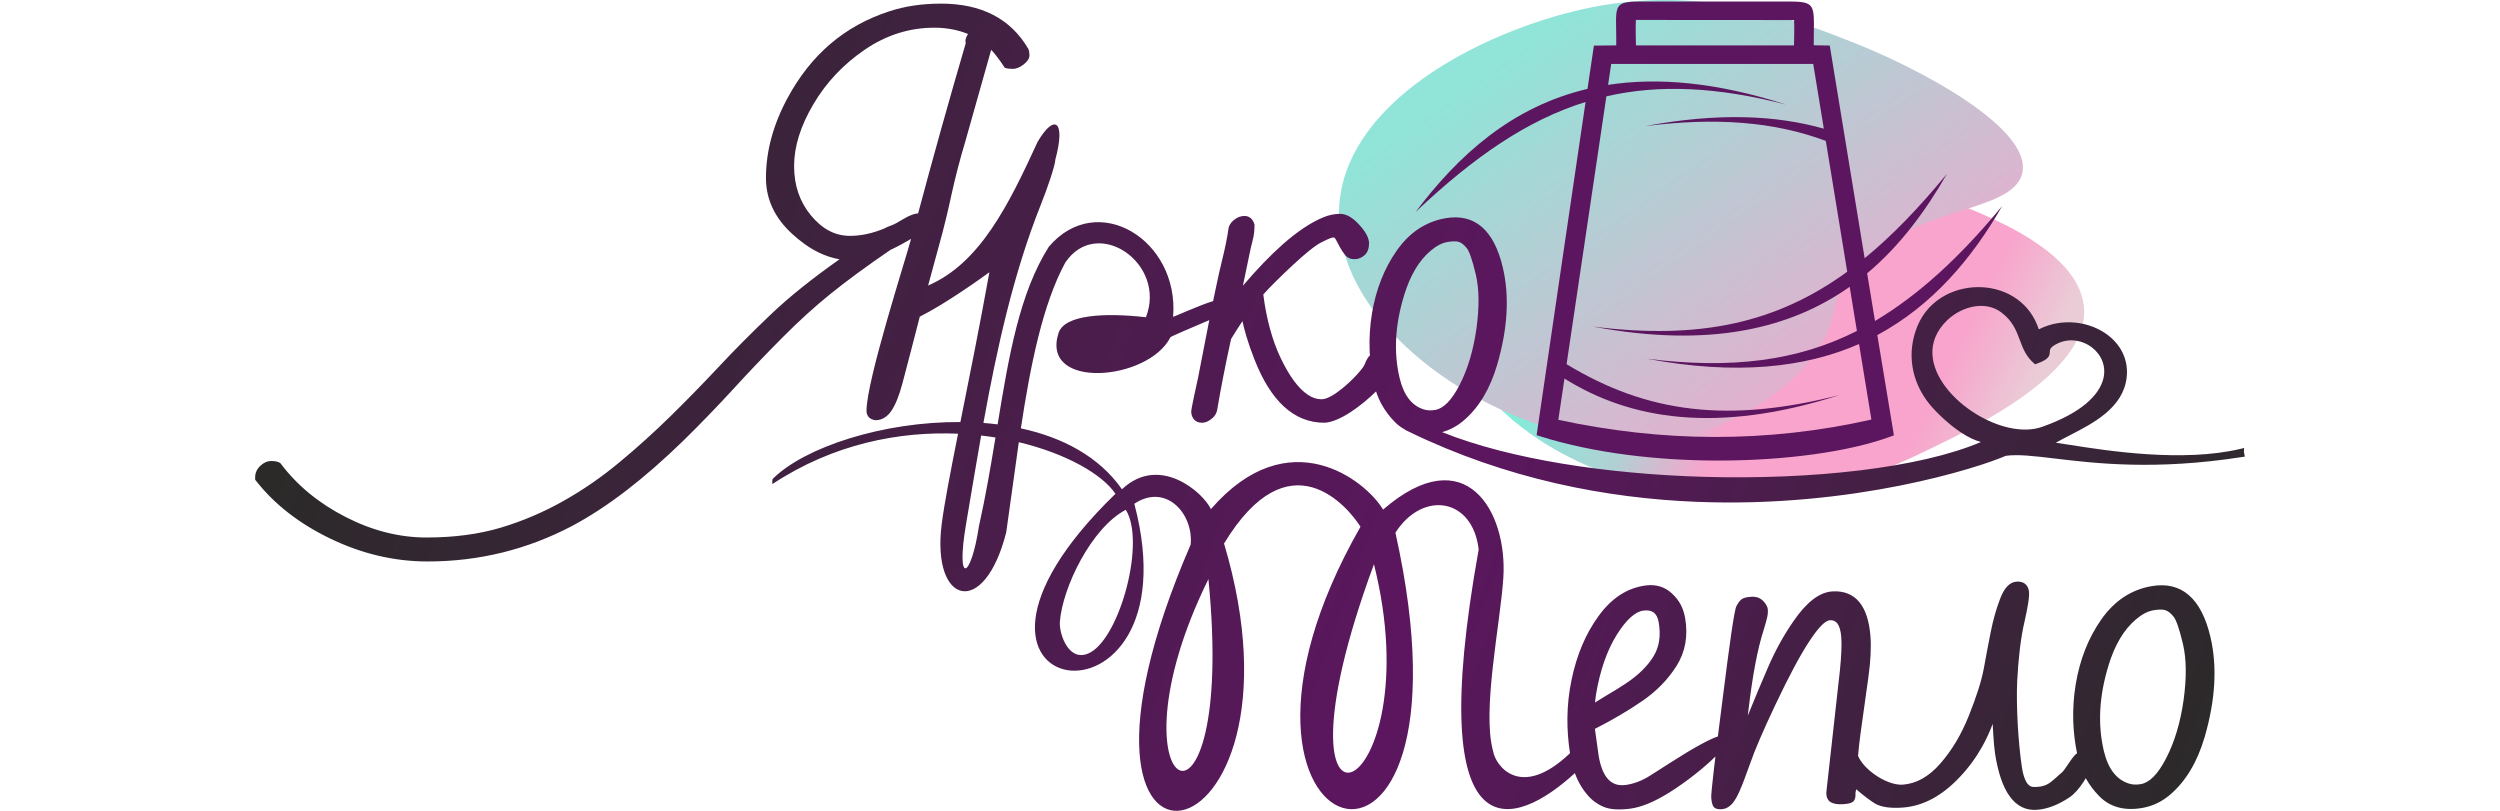
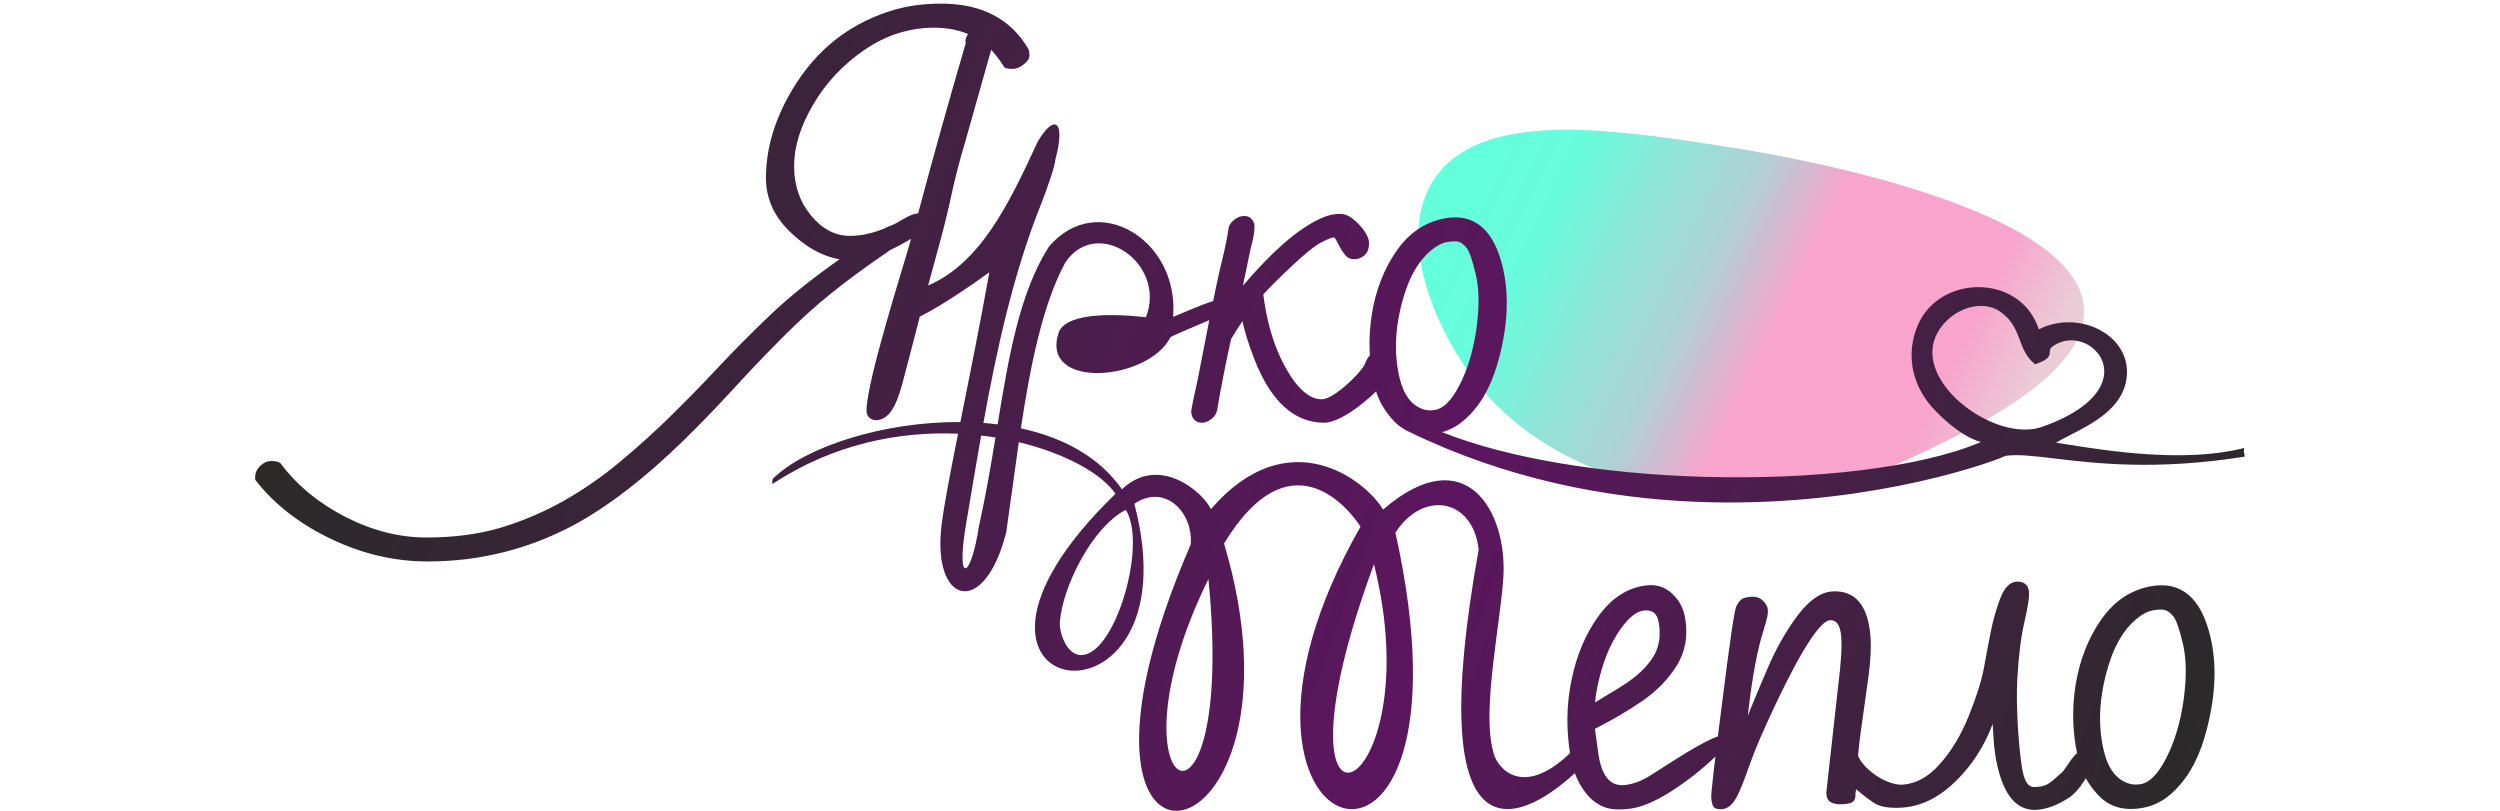
<svg xmlns="http://www.w3.org/2000/svg" xml:space="preserve" width="37mm" height="12mm" version="1.1" style="shape-rendering:geometricPrecision; text-rendering:geometricPrecision; image-rendering:optimizeQuality; fill-rule:evenodd; clip-rule:evenodd" viewBox="0 0 3700 1200">
  <defs>
    <style type="text/css">
   
    .fil3 {fill:#5C165F}
    .fil2 {fill:url(#id0)}
    .fil1 {fill:url(#id1)}
    .fil0 {fill:url(#id2)}
   
  </style>
    <linearGradient id="id0" gradientUnits="userSpaceOnUse" x1="596.41" y1="171.32" x2="3260.62" y2="1122.67">
      <stop offset="0" style="stop-opacity:1; stop-color:#2B2A29" />
      <stop offset="0.588" style="stop-opacity:1; stop-color:#5C165F" />
      <stop offset="1" style="stop-opacity:1; stop-color:#2B2A29" />
    </linearGradient>
    <linearGradient id="id1" gradientUnits="userSpaceOnUse" x1="2300.68" y1="33.66" x2="2657.32" y2="540.4">
      <stop offset="0" style="stop-opacity:1; stop-color:#90E4D8" />
      <stop offset="1" style="stop-opacity:1; stop-color:#E0B2CF" />
    </linearGradient>
    <linearGradient id="id2" gradientUnits="userSpaceOnUse" x1="2172.34" y1="267.65" x2="2966.81" y2="657.1">
      <stop offset="0" style="stop-opacity:1; stop-color:#64FFDD" />
      <stop offset="0.02" style="stop-opacity:1; stop-color:#64FFDD" />
      <stop offset="0.149" style="stop-opacity:1; stop-color:#69FCDC" />
      <stop offset="0.29" style="stop-opacity:1; stop-color:#90E4D8" />
      <stop offset="0.431" style="stop-opacity:1; stop-color:#B1D0D4" />
      <stop offset="0.569" style="stop-opacity:1; stop-color:#F8A4CC" />
      <stop offset="0.71" style="stop-opacity:1; stop-color:#F8A4CC" />
      <stop offset="0.859" style="stop-opacity:1; stop-color:#F8A4CC" />
      <stop offset="1" style="stop-opacity:1; stop-color:#EACCD6" />
    </linearGradient>
  </defs>
  <g id="Слой_x0020_1">
    <path class="fil0" d="M3084.33 456.62c5.89,95.39 -160.83,175.33 -230.16,208.85 -69.35,33.5 -184.43,86.36 -346.72,65.73 -35.4,-3.86 -215.41,-27.06 -323.12,-166.29 -60.49,-77.35 -126.88,-226.88 -51.63,-313.26 75.24,-86.36 255.25,-60.58 420.49,-34.79 53.11,7.73 522.29,82.5 531.14,239.76z" />
-     <path class="fil1" d="M2992.86 256.82c-16.24,64.45 -187.38,45.11 -261.15,161.13 -25.09,39.96 -10.33,51.57 -39.84,96.69 -51.63,78.63 -146.06,118.59 -196.23,131.49 -203.6,50.28 -531.14,-136.65 -513.43,-344.2 13.28,-161.14 230.15,-262.97 374.75,-291.34 168.19,-33.52 305.4,20.62 380.65,50.28 100.32,38.67 271.47,128.91 255.25,195.95z" />
    <path class="fil2" d="M1788.45 857.06c-159.1,322.96 42.67,430.21 0,0zm-189.98 -337.71c-28.89,-34.76 68.39,-39.25 91.65,-27.26 -7.23,38.57 -75.75,44.99 -91.65,27.26zm1435.26 0.97c-0.25,5.92 -0.51,11.36 -19.72,18.1l-2.06 0.73 -1.69 -1.45c-11.86,-10.23 -16.37,-22.22 -21.03,-34.67 -5.15,-13.74 -10.56,-28.18 -27.44,-40.77 -11.4,-8.5 -25.1,-10.85 -38.5,-8.91 -15.53,2.22 -30.71,10.14 -41.72,20.86 -16.19,15.74 -22.46,33.11 -21.6,50.35 0.82,16.61 8.24,33.29 19.76,48.45 11.68,15.37 27.59,29.22 45.22,39.96 31.79,19.39 69.08,28.69 97.12,18.83 59.17,-20.8 84.91,-47.5 90.83,-71.23 2.35,-9.4 1.55,-18.34 -1.48,-26.19 -3.06,-7.89 -8.42,-14.79 -15.14,-20 -14.15,-10.98 -34.38,-14.66 -52.32,-5.42 -9.94,5.12 -10.1,8.37 -10.23,11.36zm-1738.52 101.51c-4.05,-0.56 -7.19,-2.06 -9.37,-4.39 -2.26,-2.42 -3.41,-5.63 -3.41,-9.52 0,-44.66 57.59,-222.84 65.95,-254.41l-12.35 7.07c-6.43,3.54 -12.52,6.64 -18.22,9.29 -17.41,11.91 -33.51,23.27 -48.25,34.07 -14.76,10.83 -28,20.97 -39.64,30.38 -11.71,9.38 -23.62,19.58 -35.68,30.53 -12.2,11.08 -24.55,22.93 -36.97,35.46 -12.47,12.5 -24.81,25.17 -36.95,37.91 -12.07,12.65 -24.05,25.49 -35.88,38.45 -11.86,12.9 -23.91,25.69 -36.11,38.29 -12.14,12.55 -24.42,24.91 -36.8,37.05 -29.11,28.37 -57.32,53.02 -84.57,73.95 -27.44,21.07 -54.02,38.44 -79.63,52.12 -33.43,17.61 -68,30.85 -103.74,39.66 -35.76,8.81 -72.71,13.24 -110.78,13.24 -24.45,0 -48.65,-2.81 -72.54,-8.39 -23.82,-5.57 -47.44,-13.97 -70.75,-25.13 -23.31,-11.19 -44.18,-23.97 -62.61,-38.32 -18.49,-14.39 -34.64,-30.45 -48.45,-48.1l-0.82 -1.04 0 -3.67c0,-3.19 0.64,-6.22 1.92,-9.06 1.25,-2.8 3.12,-5.39 5.6,-7.76 2.45,-2.36 5.03,-4.15 7.74,-5.35 2.79,-1.23 5.71,-1.86 8.73,-1.86 2.69,0 5.09,0.22 7.16,0.64 2.29,0.47 4.18,1.21 5.67,2.22l0.56 0.37 0.38 0.51c12.19,16.21 26.3,30.92 42.28,44.08 16.03,13.18 34.01,24.89 53.89,35.07 19.78,10.11 39.66,17.7 59.6,22.75 19.92,5.05 39.96,7.57 60.05,7.57 20.3,0 39.64,-1.21 57.94,-3.64 18.26,-2.41 35.59,-6.06 51.89,-10.89 16.47,-4.97 32.43,-10.75 47.87,-17.34 15.56,-6.64 30.59,-14.07 45.06,-22.25 14.59,-8.22 28.78,-17.11 42.58,-26.64 13.82,-9.55 27.28,-19.79 40.33,-30.67 13.19,-10.95 26.11,-22.13 38.7,-33.5 12.62,-11.39 24.95,-22.99 36.94,-34.77 12.06,-11.82 23.95,-23.75 35.65,-35.75 11.67,-11.94 23.21,-24.03 34.65,-36.19 11.34,-12.18 23.48,-24.79 36.39,-37.79 12.79,-12.88 26.3,-26.12 40.51,-39.67 14.38,-13.79 30.82,-28.06 49.32,-42.79 16.13,-12.85 33.96,-26.14 53.42,-39.85 -10.33,-1.77 -20.55,-5.11 -30.63,-9.99 -13.27,-6.44 -26.3,-15.56 -39.09,-27.32 -13,-11.81 -22.79,-24.65 -29.29,-38.46 -6.57,-13.9 -9.85,-28.79 -9.85,-44.61 0,-19.65 2.66,-39.38 7.97,-59.09 5.3,-19.62 13.25,-39.31 23.85,-58.97 17.31,-32.2 38.54,-59.02 63.64,-80.44 25.13,-21.43 54.18,-37.48 87.12,-48.11 11.48,-3.8 23.63,-6.66 36.37,-8.55 12.75,-1.88 26.22,-2.85 40.3,-2.85 29.87,0 55.57,5.58 77.07,16.7 21.62,11.18 38.94,27.96 51.95,50.24l0.22 0.48c0.53,1.3 0.93,2.75 1.17,4.31 0.23,1.48 0.34,3.07 0.34,4.82 0,2.39 -0.82,4.83 -2.46,7.23 -1.43,2.09 -3.54,4.22 -6.29,6.33 -2.66,2.08 -5.29,3.67 -7.85,4.74 -2.72,1.13 -5.38,1.72 -7.94,1.72 -2.12,0 -4.1,-0.1 -5.88,-0.28 -1.82,-0.2 -3.47,-0.53 -4.83,-0.95l-1.32 -0.41 -0.77 -1.17c-3.97,-6.18 -7.98,-11.81 -11.99,-16.84 -2.45,-3.1 -4.91,-5.96 -7.34,-8.56l-38.21 135.38c-3.97,13.25 -7.67,26.37 -11.04,39.31 -3.4,13.06 -6.57,26.24 -9.46,39.49 -2.77,12.93 -5.67,25.56 -8.66,37.81 -3.07,12.56 -6.23,24.6 -9.42,36.03 -5.59,20.26 -11.09,40.54 -16.55,60.82 76.8,-33.08 119.1,-119.12 162.22,-212.94 24.91,-42.12 41.66,-30.96 26.12,26.39 -0.34,9.08 -11.63,42.14 -21.62,67.18 -40.42,101.31 -64.95,212.71 -84.89,322.76 7.06,0.54 14.08,1.25 21.05,2.12 16.72,-102.02 32.5,-194.64 75.85,-263 71.83,-84.4 193.23,-9.86 183.86,103.75 -0.24,0.84 41.8,-18.32 59.23,-23.19l3.86 -18.58c3.74,-17.83 6.8,-31.52 9.18,-40.97 2.35,-9.43 4.33,-18.14 5.94,-26.12 1.66,-8.2 3.01,-15.96 4.04,-23.23l0.17 -0.7c0.8,-2.29 1.98,-4.46 3.52,-6.4 1.55,-1.93 3.43,-3.69 5.64,-5.23 2.12,-1.54 4.36,-2.74 6.67,-3.55 2.38,-0.83 4.86,-1.25 7.32,-1.25 3.68,0 6.82,1.11 9.39,3.33 2.38,2.05 4.17,5.06 5.35,8.97l0.18 1.1c0,4.06 -0.23,7.98 -0.65,11.66 -0.43,3.72 -1.09,7.22 -1.96,10.47 -0.88,3.12 -1.92,7.31 -3.08,12.56 -3.8,18.4 -7.52,36.81 -11.49,55.18 20.95,-24.64 40.62,-45.06 58.95,-61.23 21.45,-18.9 41.25,-32.17 59.34,-39.73 4.31,-1.84 8.6,-3.2 12.84,-4.1 4.32,-0.91 8.59,-1.35 12.79,-1.35 4.62,0 9.35,1.41 14.16,4.21 4.57,2.7 9.26,6.66 14.05,11.91 4.71,5.11 8.28,9.89 10.68,14.31 2.58,4.75 3.88,9.17 3.88,13.18 0,3.82 -0.55,7.23 -1.61,10.13 -1.15,3.1 -2.92,5.65 -5.22,7.65 -2.22,1.9 -4.56,3.35 -7.05,4.3 -2.54,0.98 -5.18,1.46 -7.91,1.46 -2.83,0 -5.44,-0.54 -7.78,-1.63 -2.38,-1.11 -4.46,-2.78 -6.17,-5.02 -1.4,-1.72 -2.75,-3.55 -4,-5.45 -1.28,-1.95 -2.48,-3.97 -3.55,-5.99l-5.77 -10.92c-0.69,-1.23 -1.4,-2.15 -2.1,-2.67 -0.49,-0.35 -1.03,-0.54 -1.61,-0.54 -0.99,0 -2.86,0.52 -5.54,1.56 -2.91,1.13 -6.71,2.87 -11.34,5.23 -4.58,2.17 -10.48,6.16 -17.71,11.89 -7.42,5.89 -16.17,13.54 -26.16,22.88 -10.09,9.42 -18.84,17.82 -26.16,25.15 -6.74,6.73 -12.38,12.65 -16.83,17.69 2.26,17.94 5.52,34.71 9.75,50.28 4.35,16.03 9.73,30.74 16.1,44.07 6.42,13.44 12.99,24.67 19.65,33.65 6.59,8.89 13.34,15.66 20.21,20.3 3.41,2.31 6.84,4.03 10.28,5.16 3.39,1.1 6.85,1.65 10.34,1.65 7.79,0 19.07,-6.83 29.95,-15.56 16.34,-13.11 31.41,-30.16 33.61,-35.83 1.56,-4.05 3.12,-7.28 4.6,-9.59 1.04,-1.63 2.13,-2.89 3.26,-3.82 -0.19,-2.82 -0.33,-5.65 -0.43,-8.47 -0.63,-17.79 0.53,-35.66 3.44,-53.56 2.96,-17.84 7.51,-34.53 13.62,-50.05 6.12,-15.56 13.83,-29.98 23.12,-43.2 9.35,-13.3 20.01,-23.98 31.94,-31.94 12,-7.99 25.31,-13.31 39.92,-15.89 21.68,-3.83 39.75,0.48 54.11,12.89 14.05,12.16 24.39,32.08 30.93,59.72 5.04,21.23 6.87,43.89 5.5,67.89 -1.36,23.92 -5.92,49.22 -13.66,75.86 -5.27,18.01 -12.06,33.96 -20.33,47.79 -8.3,13.87 -18.15,25.66 -29.45,35.29 -5.87,5 -12.12,9.08 -18.71,12.22 -4.22,2.02 -8.59,3.66 -13.11,4.91 101.1,40.4 244.7,61.93 386.28,66.09 162.16,4.76 321.49,-13.2 411.18,-51.53 -9.31,-2.42 -18.93,-7.24 -28.14,-13.19 -20.72,-13.37 -39.68,-32.64 -47.83,-42.65 -13.24,-16.24 -22.22,-35.43 -25.4,-55.97 -2.98,-19.22 -0.9,-39.65 7.45,-59.92 8.48,-20.58 23.35,-35.74 41.1,-45.31 16.57,-8.92 35.68,-12.98 54.39,-12.04 18.76,0.95 37.22,6.93 52.4,18.03 14.14,10.34 25.47,25.1 31.64,44.37 17.34,-8.95 36.59,-11.9 54.82,-9.92 13.93,1.49 27.35,5.89 38.88,12.67 11.61,6.8 21.35,16.07 27.88,27.23 6.83,11.67 10.18,25.44 8.54,40.67 -4.85,45.25 -49.1,68.03 -84.37,86.18 -7.41,3.81 -14.43,7.43 -20.51,10.97 5.48,0.71 12.46,1.82 20.72,3.11 54.43,8.6 167.17,26.39 252.98,5.83l4.95 -1.18 -0.26 5.06c-0.04,0.89 0.13,1.72 0.31,2.55l1.03 5.12 -3.95 0.61c-128.5,19.98 -216.74,9.46 -277.43,2.21 -30.89,-3.69 -54.61,-6.51 -72.49,-3.96 -40.21,17.53 -225.27,77.46 -457.87,68.07 -132.43,-5.34 -280.34,-33.15 -425.84,-103.96l-5.43 -2.65 0.25 -0.2c-5.63,-2.94 -10.79,-6.79 -15.47,-11.56 -7.57,-7.77 -13.86,-16.11 -18.83,-25 -3.57,-6.38 -6.48,-13.05 -8.74,-20.02 -10.5,10.31 -23.91,21.6 -37.39,30.42 -13.69,8.94 -27.61,15.42 -38.96,15.93l-0.16 0.01c-22.38,0 -42.32,-7.96 -59.71,-23.87 -17.09,-15.62 -31.71,-38.96 -43.78,-69.93 -4.9,-12.43 -8.96,-24.08 -12.16,-34.89 -2.26,-7.6 -4.12,-14.84 -5.58,-21.7l-9.15 14.07 -7.7 12.35c-4.36,19.93 -8.25,38.65 -11.66,56.08 -3.5,17.92 -6.43,34.1 -8.8,48.52 -0.49,2.86 -1.5,5.48 -3.02,7.85 -1.47,2.29 -3.41,4.36 -5.81,6.1 -4.62,3.6 -9.17,5.42 -13.61,5.42 -4.72,0 -8.5,-1.41 -11.29,-4.18 -2.68,-2.66 -4.3,-6.51 -4.8,-11.49 -0.39,-4.31 8.42,-42.41 9.93,-49.88l13.14 -67.56 3.7 -18.78c-24.85,10.66 -57.25,24.22 -57.55,25.39 -32.66,64.76 -192.92,78.52 -165.54,-6.47 8.93,-27.19 68.97,-30.09 129.31,-23.17 31.13,-79.73 -72.23,-150.81 -119.35,-80.97 -33.39,61.52 -51.6,151.83 -65.75,245.38 61.33,13.28 115.62,41.57 149.61,90.18 55.62,-52.28 120.13,4.7 131.65,29.34 115.29,-132.83 229.25,-42.36 254.81,0.74 122.37,-105.78 184.54,3 177.95,101.36 -4.64,69.4 -31.73,195.74 -15.18,255.95 3.64,22.21 40.95,72.82 113.89,3.22 -2.76,-17.71 -4.04,-35.18 -3.84,-52.35 0.22,-19.09 2.26,-37.86 6.13,-56.2 3.8,-18.48 9.05,-35.57 15.71,-51.3 6.69,-15.8 14.83,-30.26 24.4,-43.33 9.54,-13.15 20.13,-23.54 31.73,-31.07 11.68,-7.56 24.37,-12.26 38.07,-14.02 7.51,-0.97 14.53,-0.47 21.01,1.51 6.52,1.99 12.44,5.48 17.74,10.43 5.22,4.75 9.47,10.14 12.68,16.13 3.22,6.03 5.48,12.7 6.72,19.96 2.3,13.21 2.4,25.71 0.33,37.46 -2.08,11.82 -6.36,22.91 -12.78,33.24 -6.37,10.13 -13.79,19.55 -22.23,28.23 -8.45,8.67 -17.96,16.65 -28.5,23.88 -10.3,7.11 -21.54,14.27 -33.74,21.43 -11.43,6.71 -23.62,13.37 -36.57,19.97l5.65 40.48c2.77,15.95 7.55,27.48 14.32,34.53 6.44,6.69 14.91,9.37 25.4,8.03 6.01,-0.77 12.11,-2.35 18.23,-4.68 6.12,-2.35 12.3,-5.48 18.45,-9.39l27.6 -17.61c37.96,-24.4 60.76,-36.44 72.35,-40.13l6.51 -51.52c5.55,-44.42 10.06,-78.31 13.45,-101.58 3.47,-23.76 5.97,-37.05 7.45,-39.73 1.38,-2.51 2.7,-4.65 3.97,-6.34 1.42,-1.89 2.85,-3.34 4.29,-4.28l0.09 -0.06c1.51,-0.92 3.51,-1.68 5.98,-2.22 2.21,-0.48 4.9,-0.82 8.02,-1 3.47,-0.21 6.67,0.2 9.51,1.2 2.9,1.03 5.5,2.71 7.7,4.97 2.05,2.04 3.66,4.1 4.79,6.09 1.28,2.24 2.01,4.43 2.18,6.54 0.12,1.67 0.13,3.34 0.02,5 -0.09,1.63 -0.31,3.28 -0.6,4.91l-2.39 9.49 -3.33 11.31c-4.42,13.68 -8.47,30.18 -12.14,49.45 -3.69,19.34 -7,41.51 -9.97,66.49l-1.24 10.42 15.39 -37.34 14.08 -33.03c5.54,-12.93 11.55,-25.23 17.97,-36.88 6.4,-11.6 13.25,-22.61 20.53,-32.99 9.43,-13.72 18.86,-24.23 28.21,-31.46 9.64,-7.46 19.29,-11.52 28.91,-12.09 16.94,-1.02 30.21,4.17 39.77,15.54 9.24,11.03 14.79,27.84 16.63,50.39 0.66,8.34 0.74,17.75 0.2,28.22 -0.53,10.38 -1.68,21.83 -3.43,34.31l-11.35 81.2c-1.64,12.1 -2.89,23.34 -3.74,33.72 3.86,9.4 12.93,19.21 23.82,27.08 13.56,9.79 29.83,16.44 42.41,15.51 9.92,-0.73 19.47,-3.62 28.56,-8.68 9.23,-5.12 18.07,-12.46 26.46,-21.99 8.55,-9.67 16.43,-20.47 23.56,-32.36 7.1,-11.85 13.48,-24.82 19.1,-38.85 5.68,-14.23 10.39,-27.17 14.06,-38.75 3.69,-11.58 6.38,-21.94 8.08,-30.99l5.04 -27.25 5.21 -26.86c1.76,-8.86 3.81,-17.47 6.13,-25.71 2.31,-8.17 4.89,-16.02 7.75,-23.47 2.98,-7.88 6.38,-13.93 10.17,-18.09 4.15,-4.57 8.86,-7.05 14.02,-7.44 5.13,-0.38 9.28,0.62 12.47,2.97 3.27,2.44 5.29,6.16 6.05,11.12 0.52,3.41 0.21,8.97 -0.95,16.68 -1.1,7.47 -2.99,17.07 -5.67,28.79 -2.69,11.54 -4.92,24.63 -6.71,39.2 -1.77,14.62 -3.12,30.7 -4.03,48.18 -0.84,17.5 -0.51,40.32 0.76,63.45 1.27,23.07 3.46,46.3 6.28,64.7 1.44,9.44 3.64,16.62 6.55,21.52 2.5,4.22 5.56,6.62 9.09,7.15l3.2 0.16 4.28 -0.2 4.49 -0.51 4.13 -0.95c1.29,-0.35 2.58,-0.81 3.89,-1.38 1.26,-0.55 2.52,-1.23 3.71,-1.97l4 -2.79 4.5 -3.75 11.94 -10.58c1.63,-1.42 4.94,-6.31 8.41,-11.43 4.6,-6.8 9.49,-14 13.36,-16.33 -3.18,-15.45 -5.06,-31 -5.6,-46.59 -0.63,-18.35 0.56,-36.81 3.57,-55.26 3.06,-18.41 7.74,-35.63 14.03,-51.62 6.31,-16.01 14.26,-30.87 23.83,-44.53 9.64,-13.72 20.61,-24.71 32.92,-32.92 12.35,-8.24 26.06,-13.71 41.1,-16.37 22.28,-3.94 40.85,0.47 55.61,13.24 14.47,12.52 25.1,33.03 31.85,61.51 5.19,21.91 7.08,45.27 5.67,70.02 -1.4,24.69 -6.11,50.79 -14.08,78.28 -5.44,18.56 -12.44,35 -20.98,49.25 -8.55,14.32 -18.67,26.47 -30.32,36.38 -6.07,5.16 -12.52,9.37 -19.3,12.59 -6.82,3.24 -14.04,5.54 -21.57,6.87 -13.23,2.34 -25.19,2.06 -35.82,-0.82 -10.77,-2.92 -20.18,-8.5 -28.24,-16.69 -7.79,-8 -14.27,-16.59 -19.4,-25.77l-0.4 -0.72c-0.98,1.72 -2.01,3.44 -3.1,5.15 -5.86,9.16 -13.42,18.24 -21.08,23.31 -8.33,5.53 -16.48,9.83 -24.41,12.87 -8.05,3.09 -15.96,4.93 -23.61,5.49 -16.47,1.2 -30,-5.52 -40.53,-20.18 -10.02,-13.93 -17.24,-35.2 -21.62,-63.78 -0.99,-6.53 -2,-18.51 -2.74,-30.97l-0.63 -12.19c-4.41,11.7 -9.55,22.82 -15.43,33.34 -9.31,16.67 -20.48,31.85 -33.49,45.51 -13.01,13.82 -26.51,24.48 -40.42,31.94 -14.11,7.56 -28.7,11.9 -43.71,13 -8.79,0.63 -16.54,0.51 -23.23,-0.39 -6.89,-0.92 -12.73,-2.72 -17.44,-5.32l-0.11 -0.06c-6.13,-3.61 -17.18,-11.86 -28.21,-21.34l-1.06 5.41c0.17,2.28 0.12,4.31 -0.14,6.05 -0.33,2.16 -1.02,3.98 -2.07,5.44 -1.19,1.71 -3.32,3.01 -6.35,3.84 -2.48,0.68 -5.75,1.14 -9.73,1.38 -3.92,0.23 -7.39,0.12 -10.4,-0.34 -3.2,-0.46 -5.89,-1.39 -8.1,-2.71 -2.56,-1.63 -4.34,-3.94 -5.35,-6.87 -0.89,-2.62 -1.16,-5.76 -0.79,-9.35l19.92 -178.89c1.1,-10.91 1.84,-20.55 2.16,-28.86 0.32,-8.15 0.25,-15.04 -0.2,-20.61 -0.73,-9.03 -2.62,-15.62 -5.63,-19.7 -2.64,-3.58 -6.38,-5.23 -11.16,-4.95 -6.89,0.41 -17,10.73 -30.3,30.93 -13.88,21.08 -30.75,52.63 -50.57,94.59 -8.91,18.83 -16.47,35.44 -22.65,49.82 -6.21,14.45 -10.99,26.49 -14.3,36.07l-9.05 24.75c-2.54,6.7 -4.77,12.15 -6.65,16.29 -1.76,4.12 -3.58,7.81 -5.43,10.98 -1.86,3.21 -3.81,5.99 -5.79,8.26 -2.21,2.44 -4.61,4.34 -7.19,5.67 -2.63,1.36 -5.46,2.15 -8.42,2.33 -2.86,0.16 -5.25,-0.04 -7.16,-0.59 -2.55,-0.75 -4.34,-2.14 -5.35,-4.1 -0.71,-1.33 -1.34,-3.1 -1.79,-5.29 -0.43,-2.03 -0.78,-4.48 -0.99,-7.28 -0.23,-2.9 1.03,-16.37 3.81,-40.35l2.41 -20.4c-16.3,16.12 -42.2,37 -68.07,53.2 -11.03,6.87 -21.4,12.33 -31.01,16.32 -9.75,4.04 -18.78,6.61 -27.02,7.68 -8.21,1.05 -15.49,1.38 -21.82,0.99 -6.54,-0.39 -12.21,-1.57 -16.97,-3.44 -4.62,-1.87 -8.97,-4.27 -13.02,-7.17 -3.98,-2.84 -7.67,-6.23 -11.03,-10.12 -6.48,-7.4 -11.83,-15.85 -16.05,-25.26 -1.1,-2.46 -2.12,-4.99 -3.06,-7.59 -87.49,80.27 -225.77,133.04 -142.35,-331.01 -8.95,-76.94 -83.17,-87.44 -123.22,-24.85 137.15,615.33 -327.3,473.77 -51.67,-8.81 -18.47,-29.17 -105.25,-134.66 -201.96,24.83 143.98,483.06 -295.15,569.61 -49.43,1.67 4.54,-45.87 -36.82,-91.63 -83.34,-60.49 95.55,362.87 -350.93,298.64 -27.95,-14.74 -19.38,-28.81 -72.61,-59.52 -143.02,-76.39 -6.55,45.1 -12.35,90.53 -18.63,133.43 -32.51,128.21 -110.65,107.29 -95.53,-11.95 3.77,-29.7 12.77,-76.42 24.26,-134.01 -86.22,-3.84 -184.42,14.74 -274.76,74.5 -0.45,-2.63 -0.33,-4.52 0.28,-7.46 47.21,-47.33 163.82,-85.08 277.93,-84.35 12.89,-64.45 28.36,-140.91 42.91,-221.69 -12.1,8.81 -64.4,46.42 -103,65.74 -8.55,33.16 -17.09,66.28 -25.87,99.37 -2.35,8.69 -4.86,16.37 -7.48,22.96 -2.67,6.66 -5.5,12.24 -8.48,16.7 -3.09,4.63 -6.63,8.15 -10.52,10.52 -4.07,2.48 -8.49,3.72 -13.22,3.72l-0.52 -0.04zm156.88 22.74c-7.82,44.19 -15.01,88.06 -22.3,130.87 -15.54,91.29 7.04,82.69 19.02,3.43 9.99,-44.54 17.47,-88.68 24.49,-131.37 -6.95,-1.12 -14.02,-2.09 -21.21,-2.93zm626.15 -208.01c-6.79,22 -10.76,43.28 -11.9,63.75 -1.12,20.39 0.56,40.05 5.03,58.98 3.04,12.86 7.62,23.23 13.66,31.03 5.88,7.58 13.23,12.81 22.05,15.61 2.59,0.8 5.32,1.28 8.13,1.4 2.86,0.13 5.9,-0.09 9.05,-0.65 6.03,-1.06 12.01,-4.59 17.9,-10.54 6.21,-6.27 12.3,-15.23 18.22,-26.77 5.94,-11.58 11,-24.33 15.14,-38.19 4.13,-13.87 7.36,-28.89 9.62,-44.97 2.2,-16.11 3.22,-30.85 3.06,-44.2 -0.16,-13.25 -1.53,-25.24 -4.05,-35.89 -2.57,-10.82 -5,-19.53 -7.3,-26.09 -2.19,-6.29 -4.23,-10.6 -6.07,-12.86 -1.99,-2.46 -3.96,-4.45 -5.88,-5.97 -1.81,-1.42 -3.64,-2.46 -5.4,-3.05 -1.78,-0.64 -4.09,-0.99 -6.92,-0.99 -2.97,-0.01 -6.55,0.34 -10.65,1.07 -3.98,0.69 -8.04,2.13 -12.1,4.26 -4.19,2.19 -8.48,5.19 -12.81,8.92 -8.4,7.12 -15.86,16.09 -22.29,26.88 -6.5,10.87 -12.01,23.67 -16.49,38.27zm-645.49 -386.2c-6.77,-2.76 -13.8,-4.93 -21.07,-6.45 -9.15,-1.92 -18.79,-2.91 -28.87,-2.91 -18.36,0 -36.11,2.71 -53.17,8.07 -17.12,5.39 -33.64,13.49 -49.46,24.24 -15.95,10.87 -30.36,23.07 -43.08,36.57 -12.69,13.44 -23.78,28.22 -33.21,44.26 -9.56,16.11 -16.74,31.86 -21.52,47.17 -4.73,15.21 -7.11,30.06 -7.11,44.51 0,14.37 2.11,27.7 6.3,39.89 4.19,12.19 10.49,23.32 18.85,33.35 8.34,10.05 17.31,17.6 26.93,22.6 9.49,4.94 19.68,7.41 30.52,7.41 8.2,0 16.62,-0.93 25.21,-2.77 8.49,-1.84 17.19,-4.6 26.03,-8.27 1.17,-0.72 2.58,-1.46 4.17,-2.16l5.56 -2.11c1.99,-0.71 4.49,-1.85 7.44,-3.4 3.11,-1.64 6.79,-3.76 10.98,-6.33 4.54,-2.69 8.59,-4.72 12.13,-6.05 3.5,-1.32 6.66,-2.06 9.44,-2.17 11.21,-42.07 22.69,-84.05 34.4,-125.88 11.91,-42.57 23.96,-84.66 36.14,-126.23l-0.15 -0.45c-0.25,-0.79 -0.37,-1.52 -0.37,-2.19l0.06 -1.69c0.45,-2.72 1.39,-5.24 2.81,-7.49l1.04 -1.52zm600.69 784.7c-172.61,467.59 88.03,351.08 0,0zm-367.28 -80.56c-50.74,26.58 -93.8,115.08 -97.56,165.85 -1.37,17.62 13.65,62.99 45.6,45.03 43.88,-24.67 81.47,-163.79 51.96,-210.88zm1454.59 229.88c-7.02,22.75 -11.13,44.75 -12.3,65.92 -1.16,21.08 0.57,41.43 5.2,60.98 3.15,13.33 7.88,24.07 14.15,32.16 6.11,7.88 13.76,13.33 22.92,16.24 2.7,0.84 5.55,1.35 8.48,1.47 2.98,0.13 6.15,-0.1 9.42,-0.69 6.31,-1.1 12.55,-4.77 18.67,-10.96 6.42,-6.51 12.73,-15.78 18.84,-27.73 6.16,-11.99 11.39,-25.16 15.67,-39.48 4.28,-14.35 7.62,-29.87 9.96,-46.49 2.27,-16.64 3.33,-31.89 3.15,-45.7 -0.17,-13.71 -1.58,-26.11 -4.18,-37.12 -2.65,-11.19 -5.19,-20.23 -7.55,-27 -2.29,-6.55 -4.4,-11.02 -6.33,-13.38 -2.05,-2.52 -4.1,-4.6 -6.11,-6.18 -1.91,-1.5 -3.83,-2.6 -5.7,-3.22 -1.89,-0.66 -4.3,-1.02 -7.23,-1.03 -3.06,0 -6.76,0.35 -11.03,1.1 -4.13,0.73 -8.37,2.23 -12.62,4.46 -4.34,2.28 -8.78,5.38 -13.26,9.24 -8.72,7.37 -16.43,16.67 -23.1,27.84 -6.71,11.24 -12.42,24.46 -17.05,39.57zm-665.89 -63.43c-1.18,-6.77 -3.62,-11.58 -7.3,-14.37 -3.64,-2.78 -8.78,-3.74 -15.38,-2.9 -5.97,0.77 -12.21,4.05 -18.66,9.83 -6.74,6.02 -13.7,14.75 -20.82,26.16 -7.16,11.5 -13.3,24.59 -18.4,39.22 -5.11,14.7 -9.19,31 -12.21,48.81 -0.65,4.12 -1.14,7.9 -1.43,11.24l-0.06 0.78c10.82,-6.77 21.79,-13.29 32.73,-19.87l12.6 -8.07c9.32,-6.2 17.43,-12.66 24.27,-19.36 6.79,-6.64 12.4,-13.57 16.81,-20.74 4.32,-6.96 7.14,-14.65 8.45,-23.02 1.32,-8.47 1.12,-17.74 -0.6,-27.71zm-856.39 -401.6c-28.89,-34.76 68.39,-39.25 91.65,-27.26 -7.23,38.57 -75.75,44.99 -91.65,27.26z" />
-     <path class="fil3" d="M2769.67 620.93l-18.29 -111.8c-79.52,34.89 -181.09,46.78 -314.49,21.7 126.39,16 224.23,3.04 311.33,-41.04l-10.69 -65.35c-87.27,61.63 -206.87,91.45 -380.21,58.86 158.82,20.11 272.57,-5.51 376.56,-81.16l-31.68 -193.61c-76.15,-28.37 -161.86,-35.22 -267.51,-21.84 106.96,-20.11 193.48,-16.46 264.56,3.77l-15.69 -95.87 -298.98 0 -4.61 31.01c73.12,-11.3 159.52,-4.2 263.33,29.15 -102.16,-26.18 -187.38,-30.22 -265.85,-12.17l-58.91 396.41c119.17,72.48 239.79,87.73 404.33,45.56 -181.86,58.41 -310.32,36.34 -407.48,-24.25l-9.08 61.04c76.54,16.46 153.42,25.18 230.59,25.36 77.19,0.18 154.78,-8.17 232.77,-25.77zm-9.98 -238.75c40.92,-33.52 80.77,-75.03 121.76,-124.86 -31.52,55.03 -69.33,106.33 -118.08,147.21l11.64 70.54c64.55,-38.37 126.17,-94.8 188.22,-170.23 -44.2,77.19 -102.98,147.03 -184.79,191.08l24.55 148.34 -5.48 2.02c-58.84,21.76 -153.53,35.45 -254.87,35.35 -88.79,-0.08 -182.88,-10.73 -262.68,-35.73l-5.77 -1.81c24.08,-164.4 48.16,-328.82 72.46,-493.2 -85.9,26.7 -165.02,80.96 -251.55,162.8 63.19,-83.98 142.21,-155.66 254.39,-182.15l9.49 -64.04 33.06 -0.35c0.12,-9.17 -0.03,-16.9 -0.14,-23.39 -0.71,-37.59 -0.78,-41.55 38.67,-41.55l214.16 0c35.44,-0.04 39.85,2.5 39.9,32.2l-0.13 11.42c-0.09,6 -0.21,13.03 -0.17,21.17l23.7 0.36c17.16,104.94 34.38,209.88 51.66,314.82zm-338.57 -352.66c-0.56,9.2 -0.19,26.93 0.08,37.68l233.93 -0.04c0.27,-10.73 0.65,-28.36 0.1,-37.48l-234.11 -0.16z" />
  </g>
</svg>